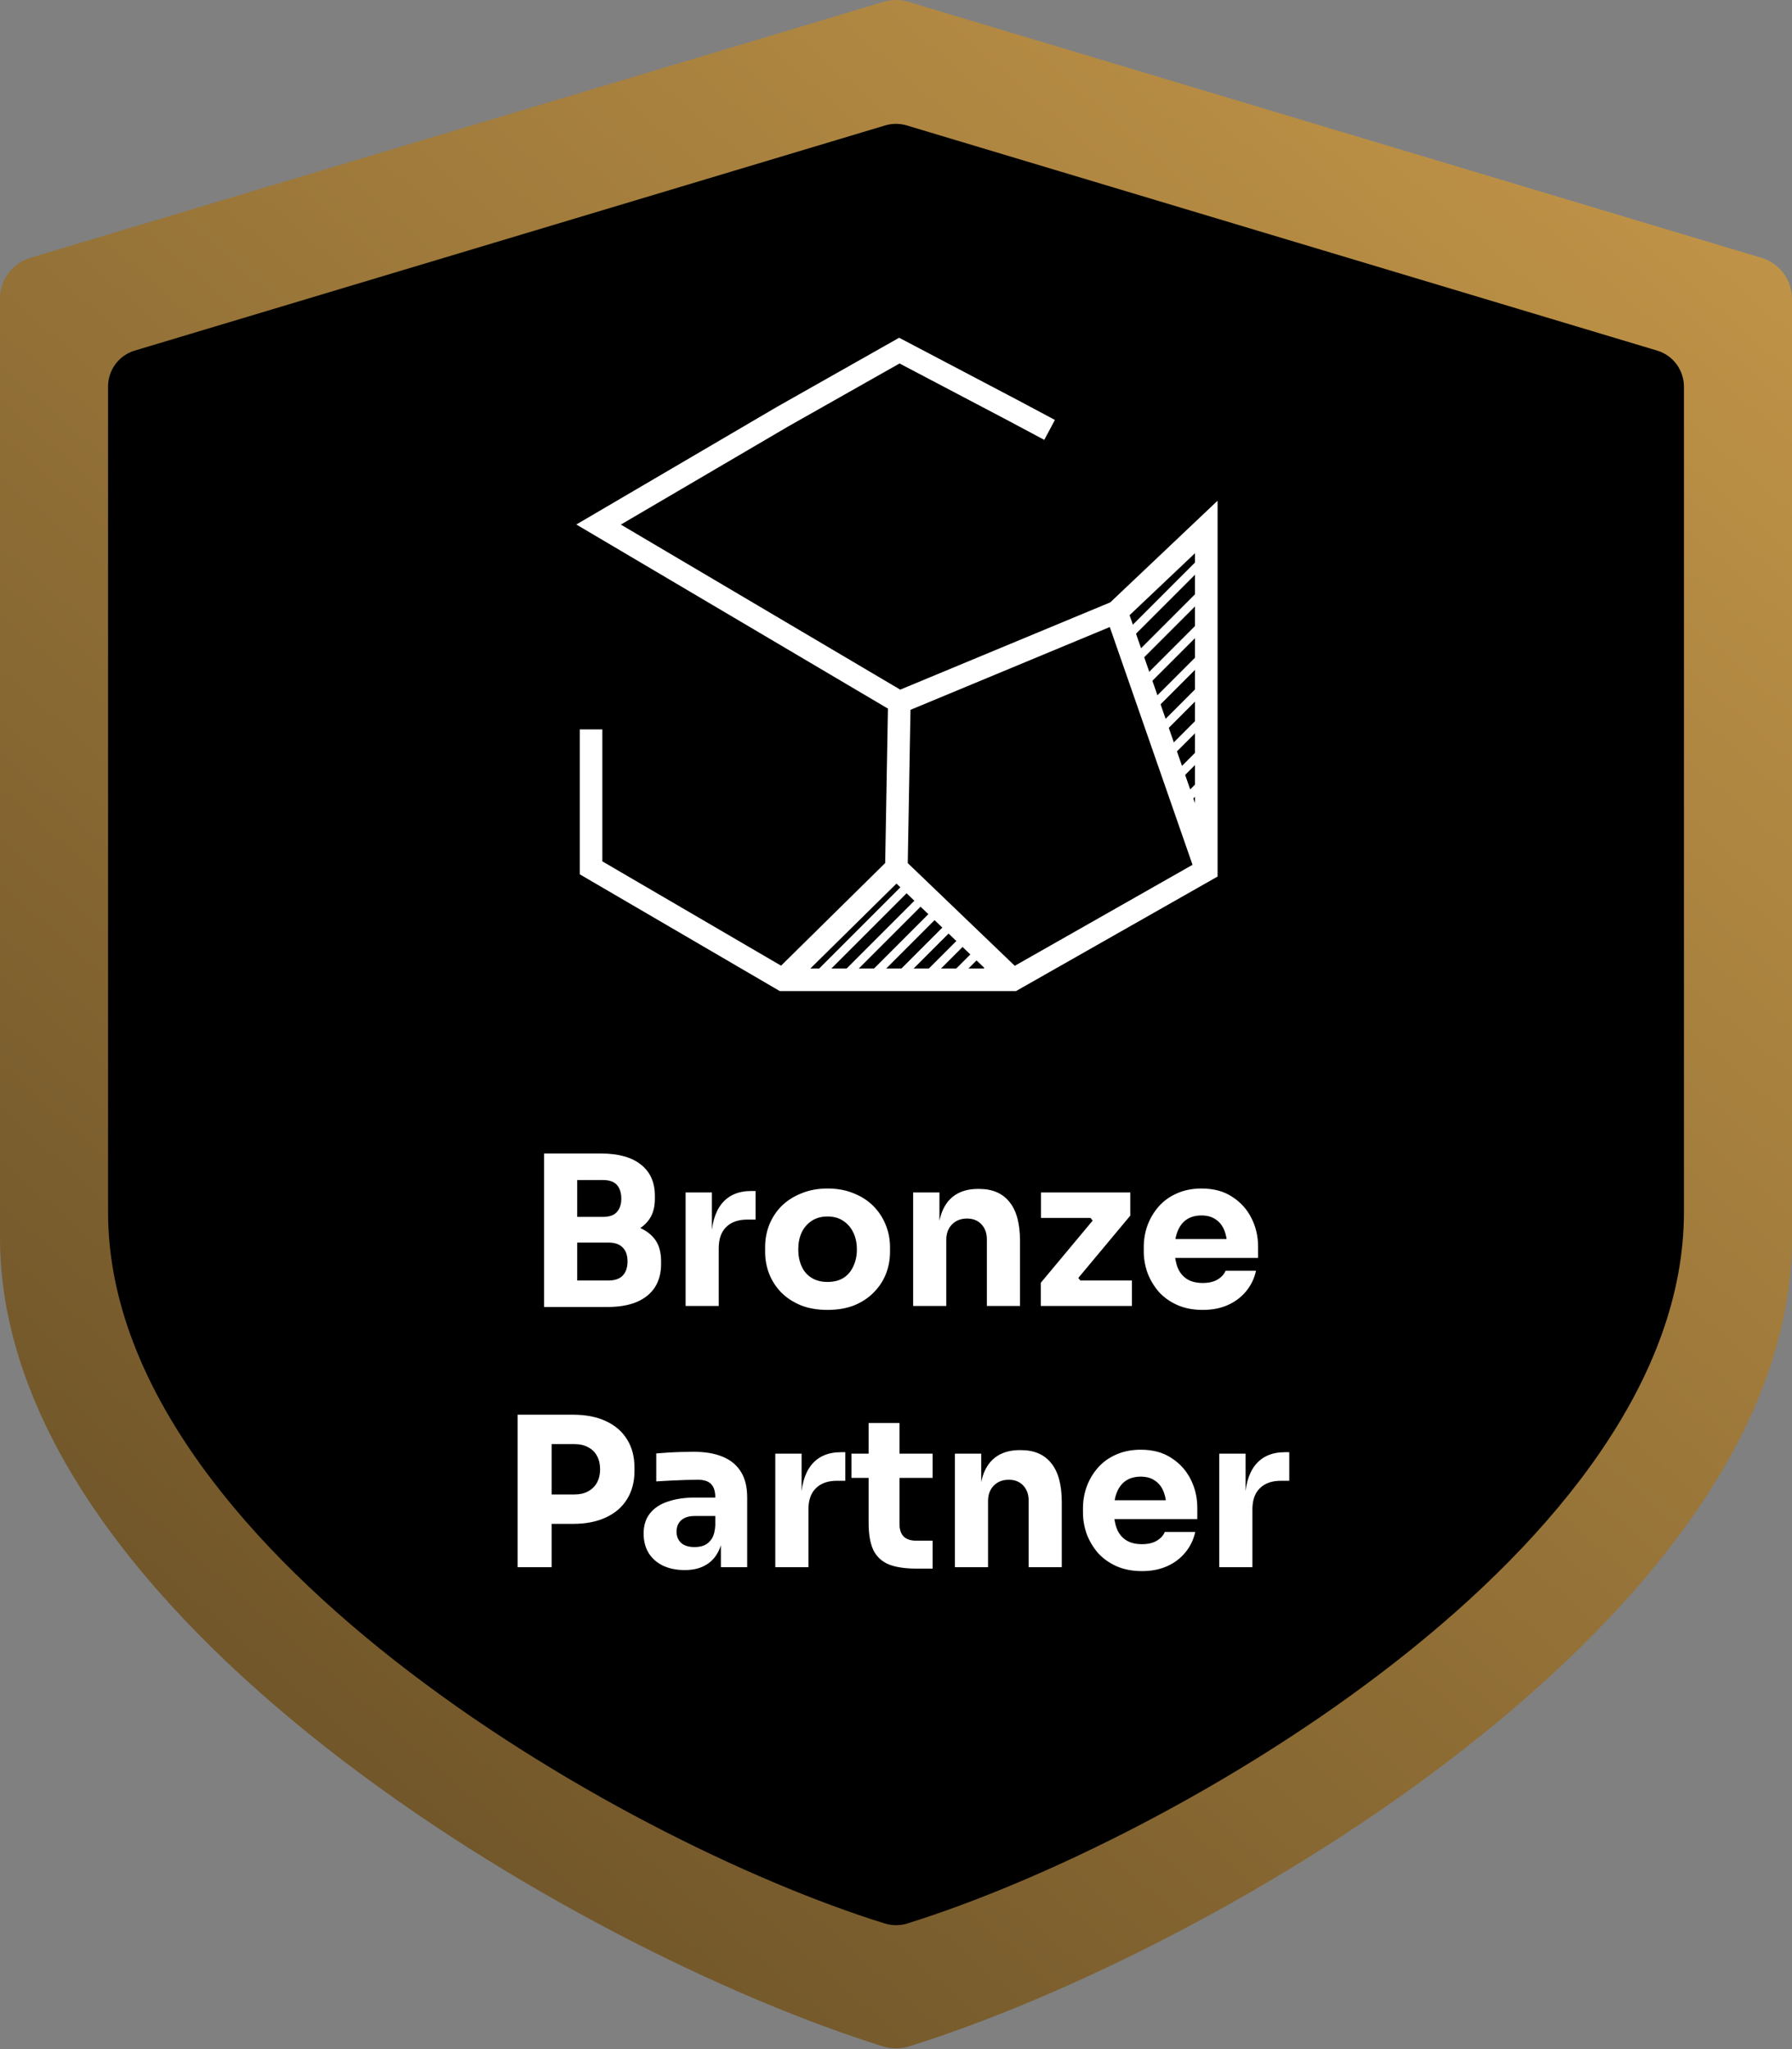
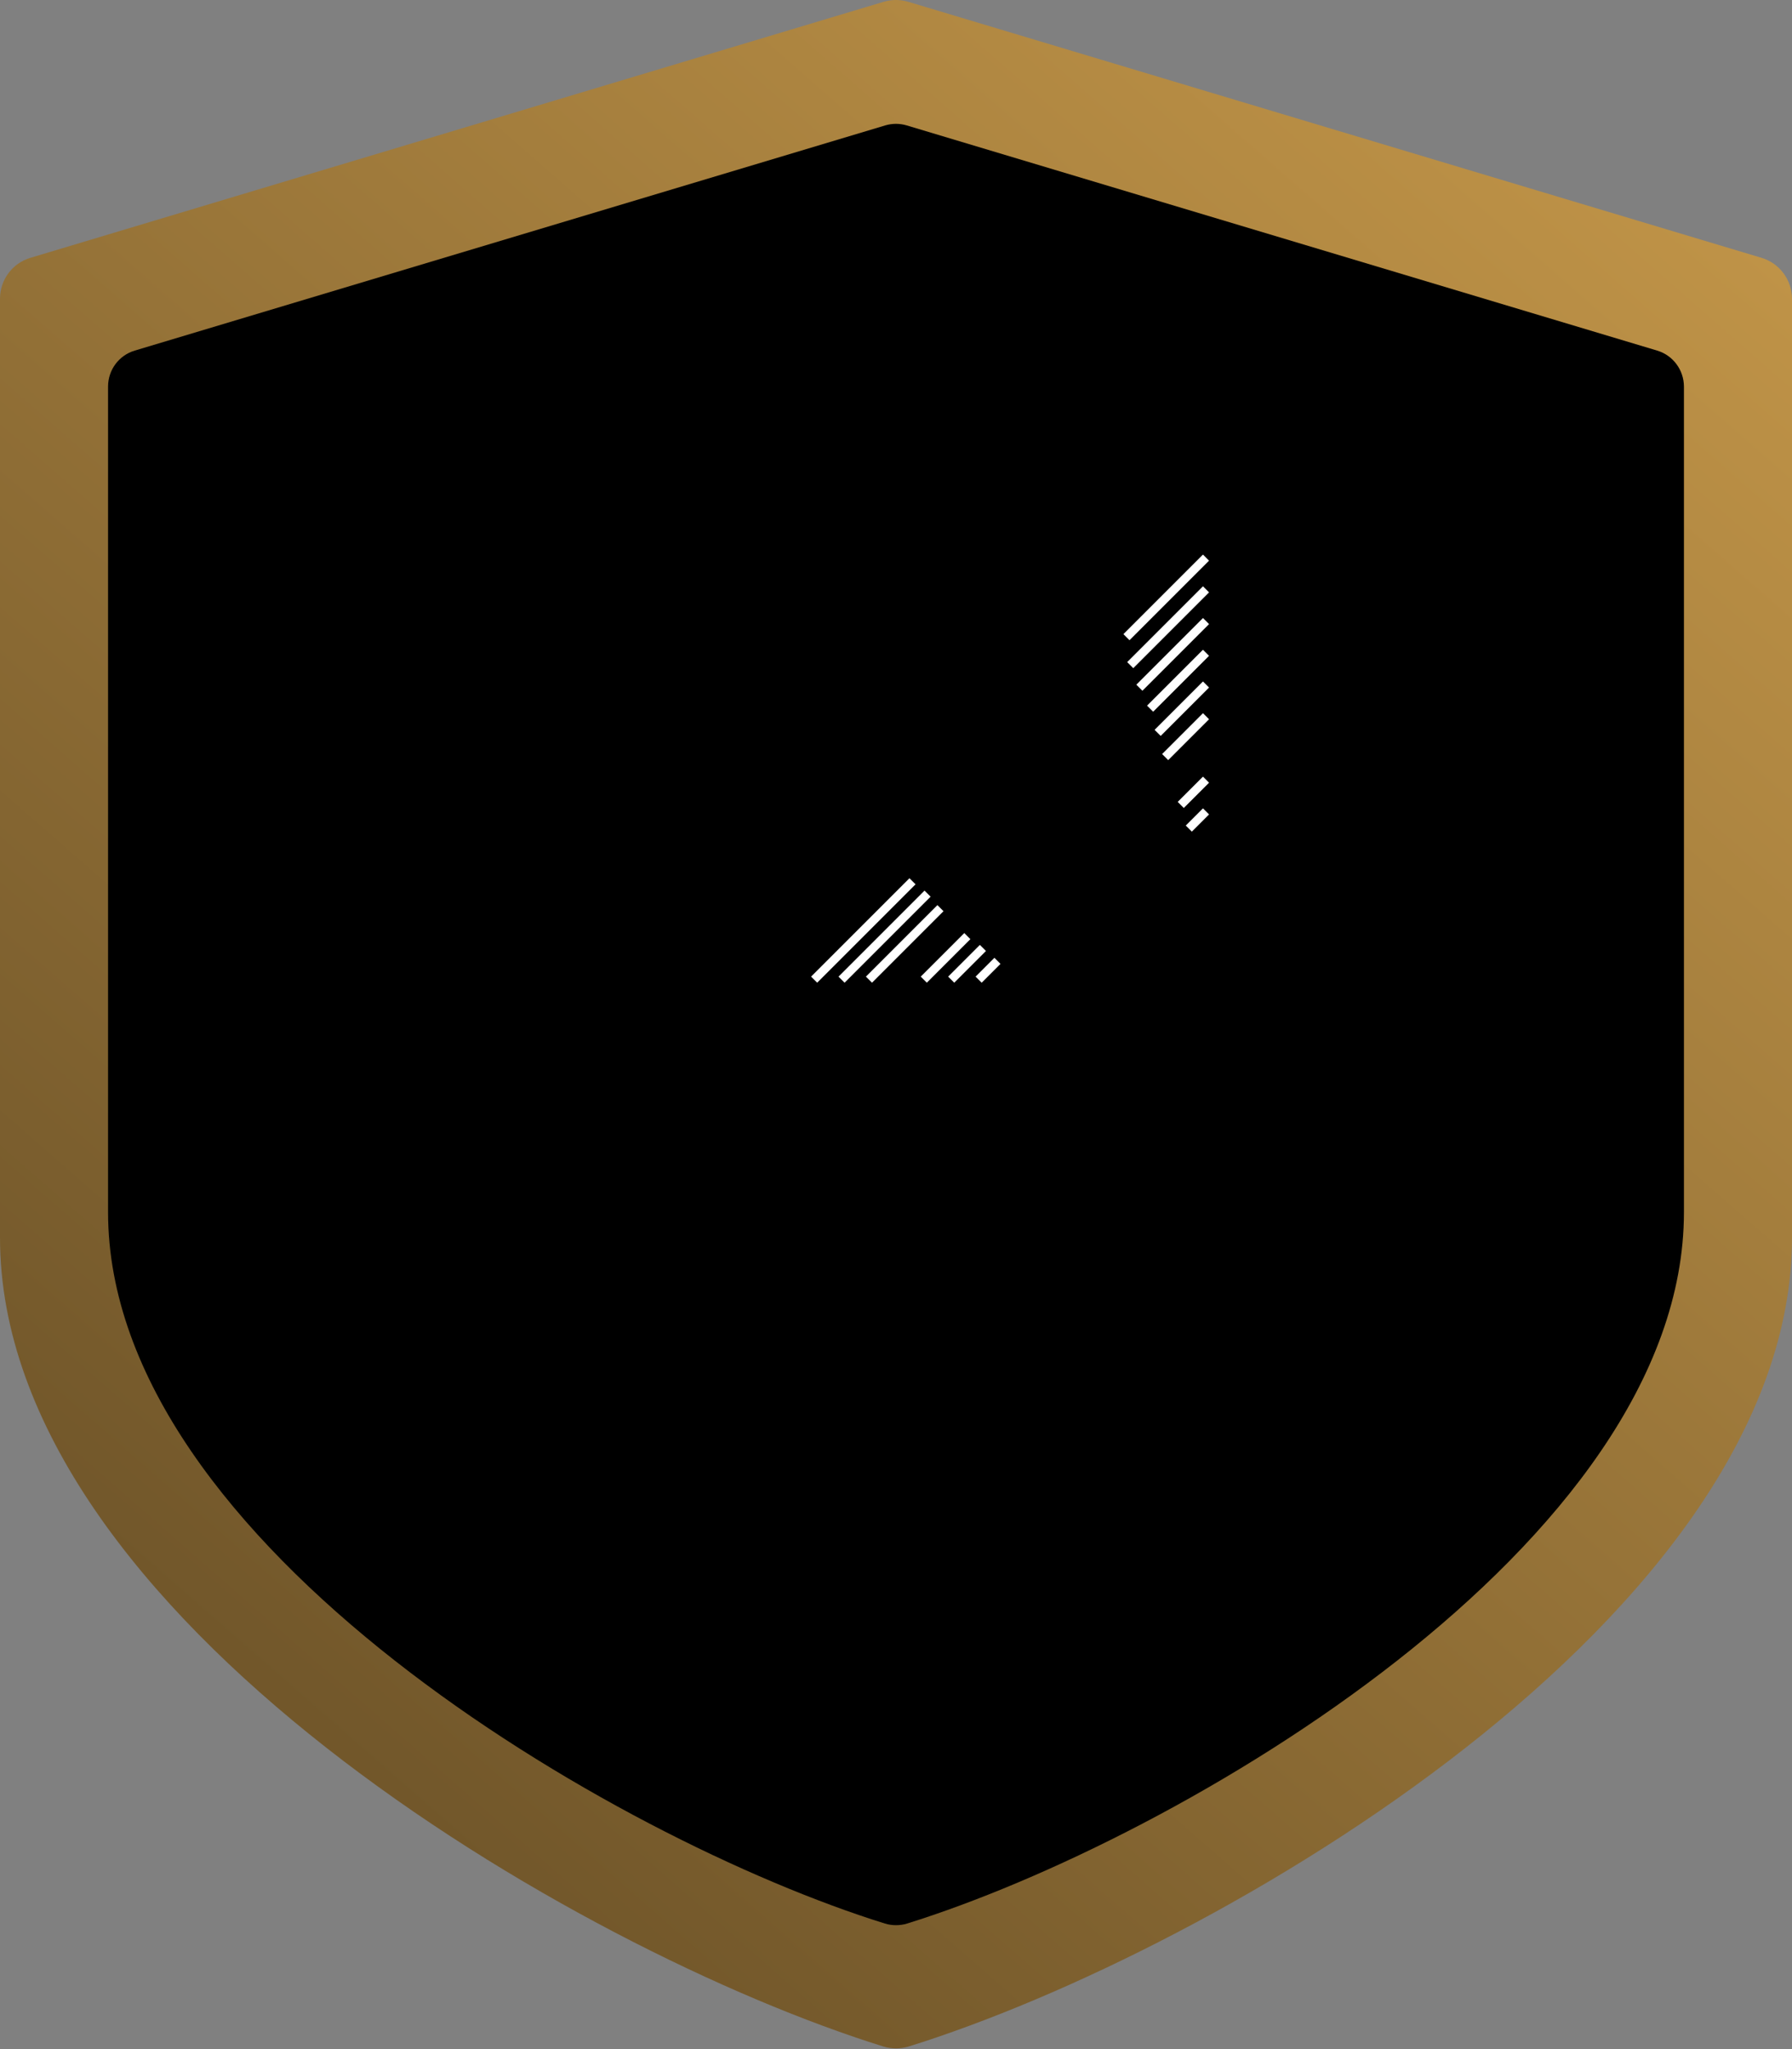
<svg xmlns="http://www.w3.org/2000/svg" width="796" height="910" viewBox="0 0 796 910" fill="none">
  <rect x="0" y="0" width="796" height="910" fill="#808080" stroke="none" />
  <path d="M392.542 0.795C396.106 -0.265 399.859 -0.265 403.421 0.795L782.468 114.51C790.465 116.898 795.963 124.29 796 132.668V549.619C795.999 717.233 540.408 866.313 403.609 908.881C401.829 909.45 399.857 909.714 398 909.714C396.143 909.714 394.21 909.45 392.391 908.881C255.553 866.278 0.001 717.235 0 549.621V132.668C0 124.29 5.459 116.898 13.495 114.51L392.542 0.795Z" fill="url(#paint0_linear_169_136)" />
  <path d="M393.2 55.7C396.334 54.767 399.635 54.767 402.768 55.7L736.1 155.7C743.132 157.8 747.967 164.3 748 171.667V538.332C748 685.732 523.233 816.833 402.933 854.267C401.367 854.767 399.633 854.999 398 854.999C396.367 854.999 394.667 854.767 393.067 854.267C272.733 816.801 48 685.734 48 538.334V171.667C48 164.3 52.8 157.8 59.867 155.7L393.2 55.7Z" fill="black" />
-   <path fill-rule="evenodd" clip-rule="evenodd" d="M399.396 150L452.332 177.835L468.583 186.507L463.861 195.355L447.651 186.704L447.624 186.689L399.571 161.423L350.237 189.324L275.775 232.973L399.875 306.279L493.172 267.525L540.84 222.374V389.289L451.31 440.15H346.379L257.53 388.295V323.93H267.559V382.536L346.948 428.87L393.193 383.281L394.418 314.703L256 232.939L345.233 180.633L399.396 150ZM404.438 315.243L403.223 383.314L450.759 428.928L529.717 384.074L492.962 278.472L404.438 315.243ZM501.75 273.213L530.811 356.709V245.687L501.75 273.213ZM437.517 430.121L398.217 392.41L359.964 430.121H437.517Z" fill="white" />
  <path fill-rule="evenodd" clip-rule="evenodd" d="M360.285 433.731L403.981 390.035L406.683 392.736L362.987 436.432L360.285 433.731Z" fill="white" />
  <path fill-rule="evenodd" clip-rule="evenodd" d="M499.018 281.629L534.357 246.29L537.058 248.992L501.719 284.331L499.018 281.629Z" fill="white" />
  <path fill-rule="evenodd" clip-rule="evenodd" d="M500.691 294.045L534.359 260.377L537.061 263.078L503.393 296.746L500.691 294.045Z" fill="white" />
  <path fill-rule="evenodd" clip-rule="evenodd" d="M504.75 304.074L534.358 274.466L537.06 277.167L507.451 306.776L504.75 304.074Z" fill="white" />
  <path fill-rule="evenodd" clip-rule="evenodd" d="M509.521 313.386L534.354 288.553L537.056 291.255L512.223 316.088L509.521 313.386Z" fill="white" />
  <path fill-rule="evenodd" clip-rule="evenodd" d="M512.869 324.131L534.359 302.641L537.061 305.343L515.571 326.833L512.869 324.131Z" fill="white" />
  <path fill-rule="evenodd" clip-rule="evenodd" d="M516.211 334.877L534.358 316.73L537.06 319.431L518.912 337.579L516.211 334.877Z" fill="white" />
-   <path fill-rule="evenodd" clip-rule="evenodd" d="M520.27 344.905L534.357 330.817L537.059 333.518L522.971 347.606L520.27 344.905Z" fill="white" />
  <path fill-rule="evenodd" clip-rule="evenodd" d="M523.135 356.129L534.357 344.906L537.059 347.608L525.836 358.83L523.135 356.129Z" fill="white" />
  <path fill-rule="evenodd" clip-rule="evenodd" d="M526.719 366.634L534.36 358.993L537.061 361.695L529.42 369.336L526.719 366.634Z" fill="white" />
  <path fill-rule="evenodd" clip-rule="evenodd" d="M372.465 433.731L410.669 395.527L413.371 398.228L375.166 436.433L372.465 433.731Z" fill="white" />
  <path fill-rule="evenodd" clip-rule="evenodd" d="M384.639 433.73L416.396 401.973L419.098 404.674L387.34 436.432L384.639 433.73Z" fill="white" />
-   <path fill-rule="evenodd" clip-rule="evenodd" d="M396.822 433.731L422.61 407.943L425.312 410.645L399.524 436.433L396.822 433.731Z" fill="white" />
  <path fill-rule="evenodd" clip-rule="evenodd" d="M408.996 433.731L428.337 414.39L431.039 417.091L411.698 436.432L408.996 433.731Z" fill="white" />
  <path fill-rule="evenodd" clip-rule="evenodd" d="M421.174 433.73L435.262 419.643L437.963 422.344L423.875 436.432L421.174 433.73Z" fill="white" />
  <path fill-rule="evenodd" clip-rule="evenodd" d="M433.354 433.73L441.711 425.373L444.412 428.075L436.055 436.432L433.354 433.73Z" fill="white" />
-   <path d="M254.549 580.46V568.684H270.281C273.102 568.684 275.218 567.948 276.629 566.476C278.04 565.004 278.745 562.919 278.745 560.22C278.745 557.521 278.04 555.467 276.629 554.056C275.218 552.584 273.102 551.848 270.281 551.848H254.549V542.74H269.545C274.206 542.74 278.346 543.323 281.965 544.488C285.584 545.592 288.436 547.401 290.521 549.916C292.606 552.431 293.649 555.835 293.649 560.128V561.416C293.649 565.403 292.729 568.837 290.889 571.72C289.049 574.541 286.35 576.719 282.793 578.252C279.236 579.724 274.82 580.46 269.545 580.46H254.549ZM241.669 580.46V512.288H256.389V580.46H241.669ZM254.549 549.456V540.44H267.797C270.68 540.44 272.765 539.704 274.053 538.232C275.341 536.76 275.985 534.797 275.985 532.344C275.985 529.768 275.341 527.744 274.053 526.272C272.765 524.8 270.68 524.064 267.797 524.064H254.549V512.288H266.877C274.605 512.288 280.524 513.913 284.633 517.164C288.804 520.415 290.889 525.045 290.889 531.056V532.436C290.889 536.607 289.816 539.949 287.669 542.464C285.584 544.979 282.732 546.788 279.113 547.892C275.556 548.935 271.477 549.456 266.877 549.456H254.549ZM304.54 580V529.584H316.224V551.204H315.948C315.948 544.089 317.451 538.6 320.456 534.736C323.523 530.872 327.939 528.94 333.704 528.94H335.636V541.636H331.956C327.908 541.636 324.78 542.74 322.572 544.948C320.364 547.095 319.26 550.223 319.26 554.332V580H304.54ZM367.557 581.748C363.141 581.748 359.216 581.073 355.781 579.724C352.347 578.313 349.433 576.412 347.041 574.02C344.711 571.628 342.932 568.899 341.705 565.832C340.479 562.704 339.865 559.423 339.865 555.988V553.872C339.865 550.376 340.479 547.064 341.705 543.936C342.993 540.747 344.833 537.956 347.225 535.564C349.679 533.172 352.623 531.301 356.057 529.952C359.492 528.541 363.325 527.836 367.557 527.836C371.912 527.836 375.776 528.541 379.149 529.952C382.584 531.301 385.497 533.172 387.889 535.564C390.281 537.956 392.121 540.747 393.409 543.936C394.697 547.064 395.341 550.376 395.341 553.872V555.988C395.341 559.423 394.728 562.704 393.501 565.832C392.275 568.899 390.465 571.628 388.073 574.02C385.743 576.412 382.86 578.313 379.425 579.724C375.991 581.073 372.035 581.748 367.557 581.748ZM367.557 569.328C370.44 569.328 372.832 568.715 374.733 567.488C376.635 566.261 378.076 564.544 379.057 562.336C380.1 560.128 380.621 557.675 380.621 554.976C380.621 552.093 380.1 549.579 379.057 547.432C378.015 545.224 376.512 543.476 374.549 542.188C372.648 540.9 370.317 540.256 367.557 540.256C364.859 540.256 362.528 540.9 360.565 542.188C358.603 543.476 357.1 545.224 356.057 547.432C355.076 549.579 354.585 552.093 354.585 554.976C354.585 557.675 355.076 560.128 356.057 562.336C357.039 564.544 358.511 566.261 360.473 567.488C362.436 568.715 364.797 569.328 367.557 569.328ZM405.614 580V529.584H417.298V551.204H416.47C416.47 546.052 417.114 541.759 418.402 538.324C419.752 534.889 421.776 532.313 424.474 530.596C427.173 528.879 430.454 528.02 434.318 528.02H434.962C440.85 528.02 445.328 529.952 448.394 533.816C451.522 537.619 453.086 543.415 453.086 551.204V580H438.366V550.376C438.366 547.677 437.569 545.469 435.974 543.752C434.38 542.035 432.233 541.176 429.534 541.176C426.774 541.176 424.536 542.065 422.818 543.844C421.162 545.561 420.334 547.831 420.334 550.652V580H405.614ZM462.318 580V569.696L485.962 541.36V542.832L483.754 540.072L485.41 540.9H462.41V529.584H502.062V539.888L478.418 568.224V566.844L480.626 569.604L478.97 568.684H502.798V580H462.318ZM534.273 581.748C529.98 581.748 526.177 581.012 522.865 579.54C519.614 578.068 516.885 576.105 514.677 573.652C512.53 571.137 510.874 568.347 509.709 565.28C508.605 562.152 508.053 558.963 508.053 555.712V553.872C508.053 550.499 508.605 547.279 509.709 544.212C510.874 541.084 512.53 538.293 514.677 535.84C516.824 533.387 519.492 531.455 522.681 530.044C525.932 528.572 529.612 527.836 533.721 527.836C539.118 527.836 543.657 529.063 547.337 531.516C551.078 533.908 553.93 537.067 555.893 540.992C557.856 544.856 558.837 549.088 558.837 553.688V558.656H514.217V550.284H549.913L545.129 554.148C545.129 551.143 544.7 548.567 543.841 546.42C542.982 544.273 541.694 542.648 539.977 541.544C538.321 540.379 536.236 539.796 533.721 539.796C531.145 539.796 528.968 540.379 527.189 541.544C525.41 542.709 524.061 544.427 523.141 546.696C522.221 548.904 521.761 551.633 521.761 554.884C521.761 557.889 522.19 560.527 523.049 562.796C523.908 565.004 525.257 566.721 527.097 567.948C528.937 569.175 531.329 569.788 534.273 569.788C536.972 569.788 539.18 569.267 540.897 568.224C542.614 567.181 543.78 565.893 544.393 564.36H557.917C557.181 567.733 555.74 570.739 553.593 573.376C551.446 576.013 548.748 578.068 545.497 579.54C542.246 581.012 538.505 581.748 534.273 581.748ZM243.192 676.772V663.708H255.244C257.575 663.708 259.568 663.248 261.224 662.328C262.942 661.408 264.26 660.12 265.18 658.464C266.1 656.747 266.56 654.784 266.56 652.576C266.56 650.245 266.1 648.252 265.18 646.596C264.26 644.879 262.942 643.591 261.224 642.732C259.568 641.812 257.575 641.352 255.244 641.352H243.192V628.288H254.508C260.212 628.288 265.088 629.239 269.136 631.14C273.246 633.041 276.374 635.74 278.52 639.236C280.728 642.732 281.832 646.933 281.832 651.84V653.312C281.832 658.096 280.728 662.267 278.52 665.824C276.374 669.32 273.246 672.019 269.136 673.92C265.088 675.821 260.212 676.772 254.508 676.772H243.192ZM229.944 696V628.288H245.032V696H229.944ZM320.213 696V681.096H317.729V664.904C317.729 662.328 317.116 660.396 315.889 659.108C314.662 657.82 312.7 657.176 310.001 657.176C308.652 657.176 306.873 657.207 304.665 657.268C302.457 657.329 300.188 657.421 297.857 657.544C295.526 657.667 293.41 657.789 291.509 657.912V645.492C292.92 645.369 294.576 645.247 296.477 645.124C298.378 645.001 300.341 644.909 302.365 644.848C304.389 644.787 306.29 644.756 308.069 644.756C313.221 644.756 317.545 645.492 321.041 646.964C324.598 648.436 327.297 650.675 329.137 653.68C330.977 656.624 331.897 660.427 331.897 665.088V696H320.213ZM304.113 697.288C300.494 697.288 297.305 696.644 294.545 695.356C291.846 694.068 289.73 692.228 288.197 689.836C286.664 687.383 285.897 684.469 285.897 681.096C285.897 677.416 286.848 674.411 288.749 672.08C290.65 669.688 293.318 667.94 296.753 666.836C300.188 665.671 304.144 665.088 308.621 665.088H319.385V673.276H308.529C305.953 673.276 303.96 673.92 302.549 675.208C301.2 676.435 300.525 678.121 300.525 680.268C300.525 682.292 301.2 683.948 302.549 685.236C303.96 686.463 305.953 687.076 308.529 687.076C310.185 687.076 311.657 686.8 312.945 686.248C314.294 685.635 315.398 684.623 316.257 683.212C317.116 681.801 317.606 679.839 317.729 677.324L321.225 681.004C320.918 684.5 320.06 687.444 318.649 689.836C317.3 692.228 315.398 694.068 312.945 695.356C310.553 696.644 307.609 697.288 304.113 697.288ZM344.386 696V645.584H356.07V667.204H355.794C355.794 660.089 357.297 654.6 360.302 650.736C363.369 646.872 367.785 644.94 373.55 644.94H375.482V657.636H371.802C367.754 657.636 364.626 658.74 362.418 660.948C360.21 663.095 359.106 666.223 359.106 670.332V696H344.386ZM407.185 696.644C402.094 696.644 397.985 696.031 394.857 694.804C391.729 693.516 389.429 691.4 387.957 688.456C386.546 685.451 385.841 681.403 385.841 676.312V631.968H399.549V676.864C399.549 679.256 400.162 681.096 401.389 682.384C402.677 683.611 404.486 684.224 406.817 684.224H414.269V696.644H407.185ZM378.205 656.348V645.584H414.269V656.348H378.205ZM424.167 696V645.584H435.851V667.204H435.023C435.023 662.052 435.667 657.759 436.955 654.324C438.305 650.889 440.329 648.313 443.027 646.596C445.726 644.879 449.007 644.02 452.871 644.02H453.515C459.403 644.02 463.881 645.952 466.947 649.816C470.075 653.619 471.639 659.415 471.639 667.204V696H456.919V666.376C456.919 663.677 456.122 661.469 454.527 659.752C452.933 658.035 450.786 657.176 448.087 657.176C445.327 657.176 443.089 658.065 441.371 659.844C439.715 661.561 438.887 663.831 438.887 666.652V696H424.167ZM507.275 697.748C502.981 697.748 499.179 697.012 495.867 695.54C492.616 694.068 489.887 692.105 487.679 689.652C485.532 687.137 483.876 684.347 482.711 681.28C481.607 678.152 481.055 674.963 481.055 671.712V669.872C481.055 666.499 481.607 663.279 482.711 660.212C483.876 657.084 485.532 654.293 487.679 651.84C489.825 649.387 492.493 647.455 495.683 646.044C498.933 644.572 502.613 643.836 506.723 643.836C512.12 643.836 516.659 645.063 520.339 647.516C524.08 649.908 526.932 653.067 528.895 656.992C530.857 660.856 531.839 665.088 531.839 669.688V674.656H487.219V666.284H522.915L518.131 670.148C518.131 667.143 517.701 664.567 516.843 662.42C515.984 660.273 514.696 658.648 512.979 657.544C511.323 656.379 509.237 655.796 506.723 655.796C504.147 655.796 501.969 656.379 500.191 657.544C498.412 658.709 497.063 660.427 496.143 662.696C495.223 664.904 494.763 667.633 494.763 670.884C494.763 673.889 495.192 676.527 496.051 678.796C496.909 681.004 498.259 682.721 500.099 683.948C501.939 685.175 504.331 685.788 507.275 685.788C509.973 685.788 512.181 685.267 513.899 684.224C515.616 683.181 516.781 681.893 517.395 680.36H530.919C530.183 683.733 528.741 686.739 526.595 689.376C524.448 692.013 521.749 694.068 518.499 695.54C515.248 697.012 511.507 697.748 507.275 697.748ZM541.593 696V645.584H553.277V667.204H553.001C553.001 660.089 554.504 654.6 557.509 650.736C560.576 646.872 564.992 644.94 570.757 644.94H572.689V657.636H569.009C564.961 657.636 561.833 658.74 559.625 660.948C557.417 663.095 556.313 666.223 556.313 670.332V696H541.593Z" fill="white" />
  <defs>
    <linearGradient id="paint0_linear_169_136" x1="796" y1="4.15147e-05" x2="-0.001" y2="910" gradientUnits="userSpaceOnUse">
      <stop stop-color="#C7994A" />
      <stop offset="1" stop-color="#614A24" />
    </linearGradient>
  </defs>
</svg>